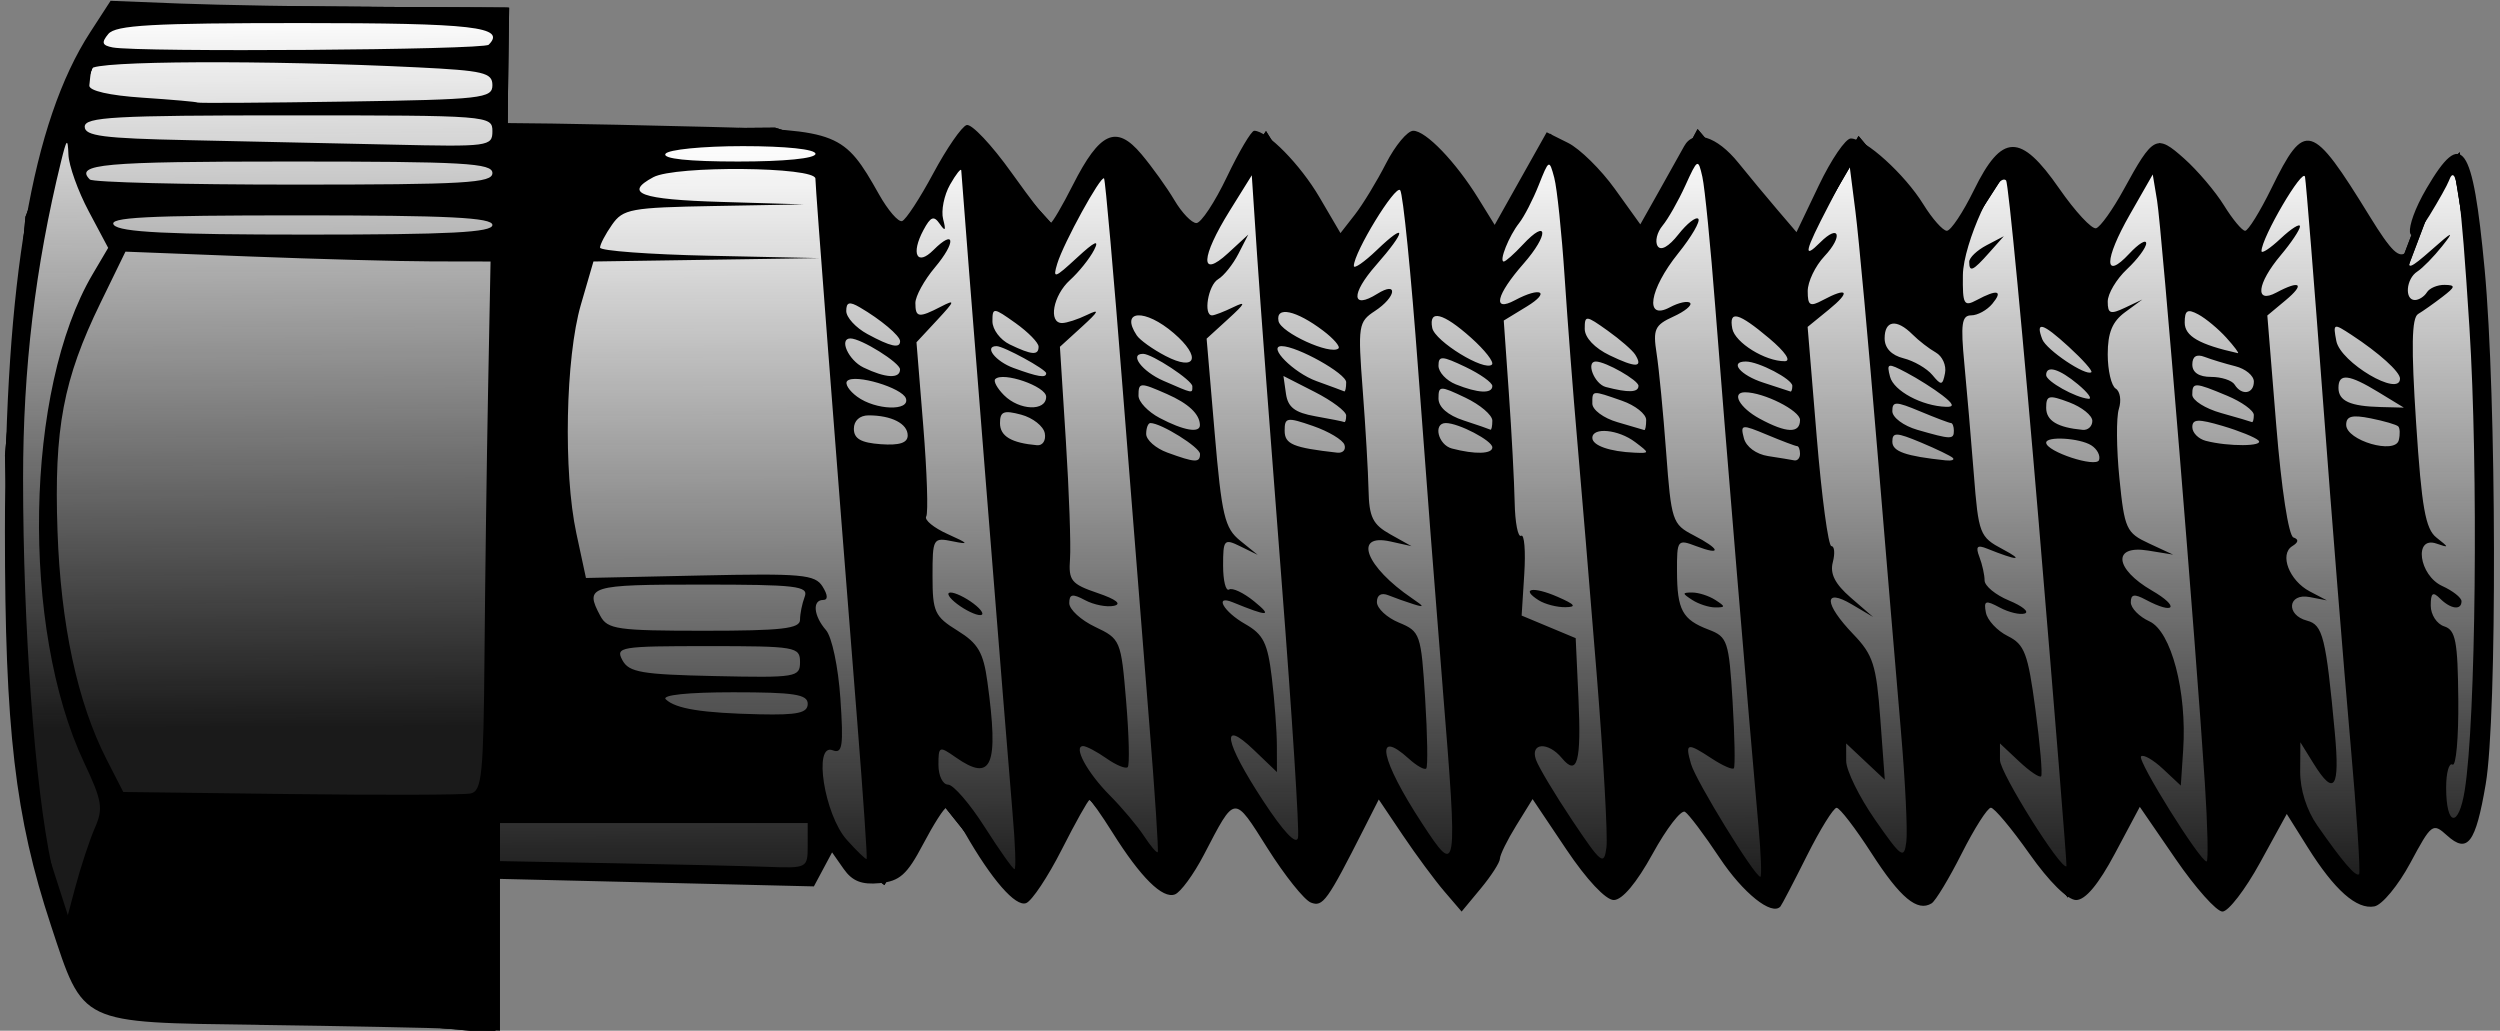
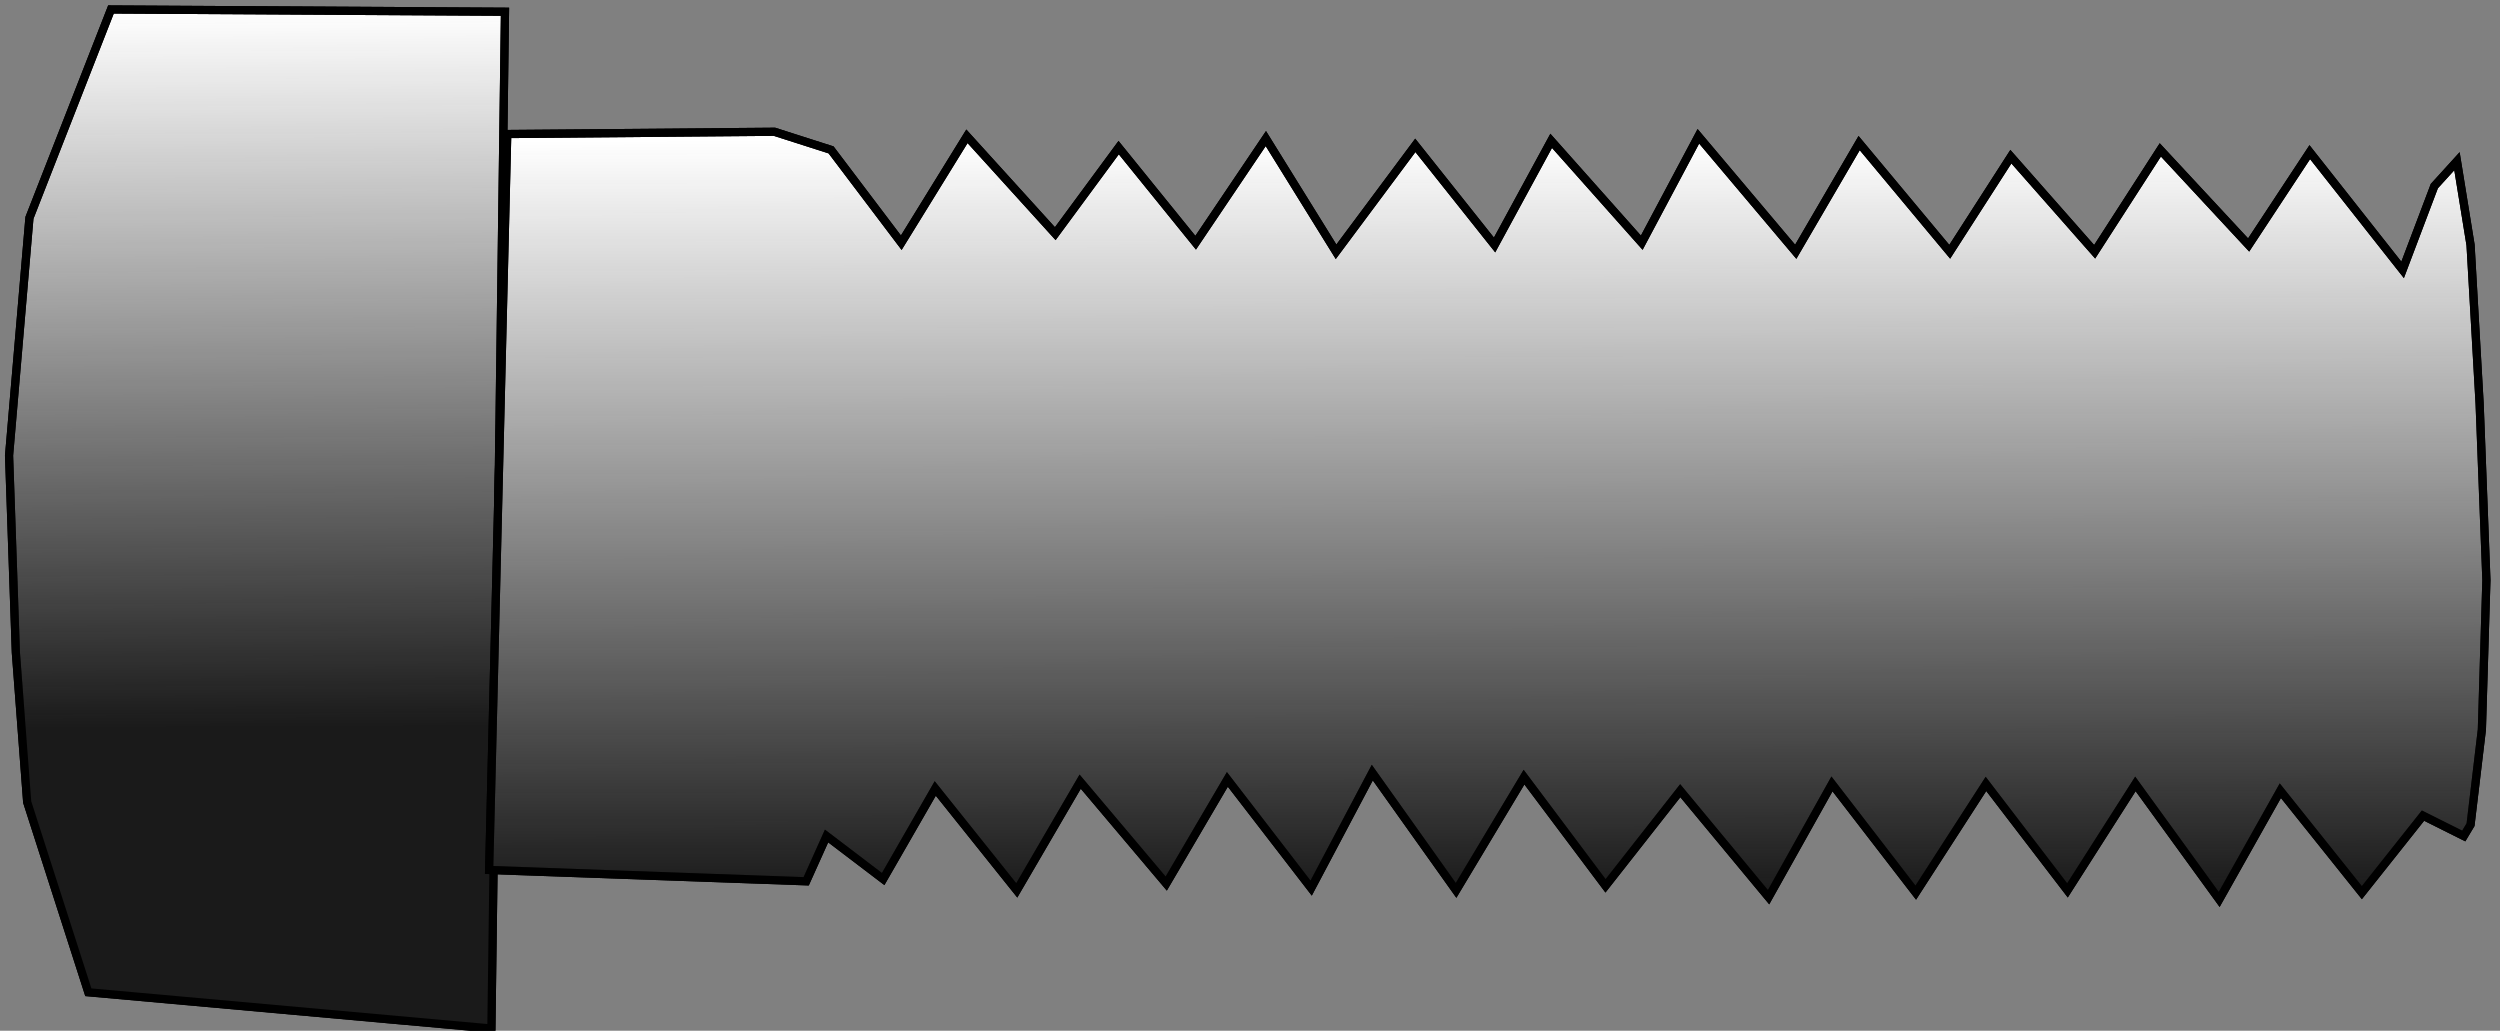
<svg xmlns="http://www.w3.org/2000/svg" xmlns:xlink="http://www.w3.org/1999/xlink" version="1.1" viewBox="0 0 304.69 125.62">
  <rect x="0" y="0" width="304.69" height="125.62" fill="#808080" stroke="none" />
  <defs>
    <linearGradient id="a">
      <stop stop-color="#1a1a1a" offset="0" />
      <stop stop-color="#1a1a1a" stop-opacity="0" offset="1" />
    </linearGradient>
    <linearGradient id="c" x1="31.79" x2="31.417" y1="88.665" y2="1.178" gradientUnits="userSpaceOnUse" xlink:href="#a" />
    <linearGradient id="b" x1="178.33" x2="178.23" y1="108.86" y2="16.961" gradientUnits="userSpaceOnUse" xlink:href="#a" />
  </defs>
  <path d="m59.889 125.35 1.656-123.92-48.021-0.276-9.935 25.391-2.484 28.978 0.828 24.011 1.38 18.215 7.452 23.183z" fill="#fff" stroke="#000" stroke-width="1px" />
  <path d="m59.889 125.35 1.656-123.92-48.021-0.276-9.935 25.391-2.484 28.978 0.828 24.011 1.38 18.215 7.452 23.183z" fill="url(#c)" stroke="#000" stroke-width="1px" />
  <path d="m61.821 16.335 32.566-0.276 6.9 2.208 8.556 11.315 8.004-12.971 10.763 11.867 7.728-10.487 9.383 11.591 8.556-12.695 8.556 13.799 9.659-12.971 9.659 12.143 6.9-12.695 11.039 12.419 6.9-12.971 11.867 14.075 7.728-13.247 11.039 13.247 7.452-11.591 10.211 11.591 8.004-12.419 10.763 11.591 7.452-11.315 11.315 14.351 3.864-10.211 2.76-3.036 1.656 10.211 1.104 19.319 0.828 21.527-0.552 18.215-1.38 11.591-0.828 1.38-4.968-2.484-7.452 9.383-9.935-12.419-7.452 13.247-10.211-14.075-8.28 12.971-9.935-12.971-8.556 13.247-10.211-13.247-7.728 13.799-10.763-12.971-9.107 11.591-9.935-13.247-8.28 13.799-10.211-14.351-7.452 14.075-10.211-13.247-7.452 12.695-10.487-12.419-7.728 13.247-9.935-12.419-6.348 11.039-6.9-5.244-2.484 5.52-38.638-1.38z" fill="#fff" fill-rule="evenodd" stroke="#000" stroke-width="1px" />
  <path d="m61.821 16.335 32.566-0.276 6.9 2.208 8.556 11.315 8.004-12.971 10.763 11.867 7.728-10.487 9.383 11.591 8.556-12.695 8.556 13.799 9.659-12.971 9.659 12.143 6.9-12.695 11.039 12.419 6.9-12.971 11.867 14.075 7.728-13.247 11.039 13.247 7.452-11.591 10.211 11.591 8.004-12.419 10.763 11.591 7.452-11.315 11.315 14.351 3.864-10.211 2.76-3.036 1.656 10.211 1.104 19.319 0.828 21.527-0.552 18.215-1.38 11.591-0.828 1.38-4.968-2.484-7.452 9.383-9.935-12.419-7.452 13.247-10.211-14.075-8.28 12.971-9.935-12.971-8.556 13.247-10.211-13.247-7.728 13.799-10.763-12.971-9.107 11.591-9.935-13.247-8.28 13.799-10.211-14.351-7.452 14.075-10.211-13.247-7.452 12.695-10.487-12.419-7.728 13.247-9.935-12.419-6.348 11.039-6.9-5.244-2.484 5.52-38.638-1.38z" fill="url(#b)" fill-rule="evenodd" stroke="#000" stroke-width="1px" />
-   <path d="m31.495 124.9c-21.977-0.299-21.272 0.038-25.286-12.113-4.373-13.24-5.615-23.887-5.608-48.101 0.008-30.511 3.313-49.836 10.387-60.746l2.491-3.842 8.495 0.334c4.672 0.184 15.561 0.373 24.198 0.419l15.703 0.085v7.031 7.031l5.391 0.059c2.965 0.032 11.664 0.218 19.332 0.412 15.583 0.394 16.294 0.679 20.527 8.211 1.094 1.947 2.362 3.416 2.818 3.264 0.455-0.152 2.166-2.77 3.802-5.819s3.464-5.697 4.062-5.885c0.599-0.188 3.062 2.422 5.473 5.802 2.411 3.379 4.551 6.144 4.755 6.144s1.432-2.094 2.729-4.654c3.28-6.473 5.289-7.375 8.343-3.746 1.312 1.559 3.125 4.087 4.029 5.617 0.904 1.53 2.108 2.783 2.675 2.783s2.242-2.531 3.72-5.625 2.976-5.625 3.327-5.625c1.576 0 5.617 4.119 7.955 8.107l2.558 4.365 1.757-2.252c0.966-1.238 2.673-4.045 3.793-6.236s2.615-3.984 3.321-3.984c1.535 0 5.167 3.777 7.927 8.243l1.996 3.229 3.171-5.646 3.171-5.646 2.606 1.3c1.433 0.715 4 3.241 5.704 5.614l3.098 4.313 2.287-4.062c1.258-2.234 2.634-4.695 3.057-5.468 1.151-2.102 3.977-1.232 6.615 2.037 1.289 1.597 3.409 4.15 4.71 5.673l2.366 2.769 2.728-5.708c1.5-3.139 3.251-5.708 3.89-5.708 1.764 0 6.58 4.368 8.83 8.008 1.102 1.783 2.396 3.242 2.875 3.242 0.479 0 1.966-2.232 3.304-4.96 3.41-6.953 5.669-6.995 10.391-0.194 1.959 2.821 3.984 5.001 4.499 4.844 0.516-0.157 2.024-2.272 3.352-4.699 3.617-6.612 3.998-6.808 7.377-3.796 1.623 1.446 3.81 4.019 4.859 5.717 1.05 1.698 2.208 3.088 2.574 3.088s1.811-2.334 3.21-5.188c4.086-8.331 4.871-8.105 11.981 3.442 2.65 4.304 3.595 5.205 4.509 4.299 0.914-0.907 1.016-0.755 0.487 0.728-0.538 1.509-0.049 1.326 2.508-0.938 2.634-2.332 2.859-2.412 1.317-0.469-1.023 1.289-2.388 2.681-3.032 3.094-1.366 0.874-1.583 3.469-0.29 3.469 0.485 0 1.143-0.422 1.462-0.938s1.293-0.924 2.165-0.908c1.368 0.026 1.329 0.227-0.29 1.47-1.031 0.792-2.357 1.728-2.947 2.08-0.786 0.468-0.851 4.015-0.242 13.295 0.676 10.305 1.136 12.897 2.478 13.954 1.561 1.229 1.561 1.268 7e-3 0.733-2.8-0.965-2.142 3.875 0.703 5.171 1.289 0.587 2.344 1.422 2.344 1.855 0 1.137-1.32 0.967-2.625-0.338-0.875-0.875-1.125-0.681-1.125 0.874 0 1.1 0.738 2.236 1.641 2.524 1.393 0.446 1.652 1.791 1.717 8.927 0.042 4.621-0.274 8.185-0.703 7.921-0.428-0.265-0.779 0.995-0.779 2.8 0 4.751 1.525 4.97 2.267 0.326 1.354-8.467 1.666-39.189 0.572-56.396-1.047-16.477-1.591-20.365-2.503-17.882-0.189 0.516-1.251 2.414-2.359 4.219-2.954 4.81-3.296 1.711-0.364-3.293 4.331-7.391 5.624-5.591 7.079 9.856 1.454 15.438 1.537 54.48 0.133 62.74-1.226 7.214-2.215 8.53-4.711 6.271-1.745-1.579-1.893-1.47-4.475 3.341-1.469 2.736-3.44 5.121-4.381 5.3-2.158 0.411-4.86-1.981-8.127-7.193l-2.553-4.073-3.264 5.948c-1.795 3.272-3.853 5.948-4.574 5.948-0.72 0-3.282-2.871-5.692-6.381l-4.383-6.381-3.026 5.678c-2.008 3.768-3.602 5.678-4.738 5.678-1.027 0-3.3-2.252-5.679-5.625-2.182-3.094-4.3-5.625-4.706-5.625-0.407 0-2.002 2.501-3.545 5.557-1.543 3.056-3.198 5.8-3.679 6.097-1.734 1.072-3.818-0.665-7.32-6.101-1.962-3.045-3.877-5.54-4.256-5.544-0.379-0.005-2.011 2.628-3.627 5.851-1.615 3.223-3.066 6.003-3.224 6.179-1.051 1.172-4.562-1.641-7.42-5.947-1.851-2.789-3.746-5.306-4.211-5.594-0.465-0.287-2.239 2.015-3.944 5.115-1.957 3.559-3.703 5.637-4.738 5.637-0.974 0-3.312-2.494-5.765-6.151l-4.127-6.151-1.987 3.215c-1.093 1.768-1.989 3.587-1.992 4.042-3e-3 0.455-1.054 2.092-2.337 3.639l-2.333 2.812-2.116-2.47c-1.164-1.359-3.436-4.432-5.049-6.83l-2.933-4.36-1.799 3.548c-4.498 8.869-5.006 9.578-6.47 9.016-0.805-0.309-3.181-3.282-5.281-6.606-4.165-6.594-3.901-6.621-7.766 0.787-1.244 2.385-2.832 4.554-3.527 4.821-1.505 0.577-4.167-2.058-7.595-7.517-1.375-2.191-2.644-3.984-2.818-3.984-0.174 0-1.695 2.716-3.38 6.036-1.685 3.32-3.638 6.256-4.34 6.526-1.288 0.494-4.196-2.842-7.476-8.577-0.959-1.676-1.968-3.046-2.244-3.044-0.276 0.002-1.556 2.005-2.845 4.453-1.947 3.698-2.844 4.499-5.301 4.737-2.174 0.211-3.331-0.248-4.371-1.732l-1.414-2.019-2.218 4.145-38.258-0.914v9.253 9.253l-5.391-0.23c-2.965-0.126-13.788-0.344-24.052-0.484zm-19.932-23.997c1.041-2.377 0.889-3.3-1.315-7.969-7.739-16.396-7.229-45.495 1.042-59.514l1.894-3.21-2.374-4.464c-1.306-2.455-2.417-5.562-2.47-6.903-0.082-2.084-0.213-1.961-0.9 0.843-3.15 12.861-4.629 25.206-4.627 38.628 0.003 18.238 1.425 37.539 3.475 47.153l1.599 7.5 1.248-4.688c0.686-2.578 1.778-5.897 2.426-7.376zm202.74-0.358c-1.055-11.653-4.188-49.307-5.246-63.047-0.576-7.477-1.286-14.648-1.578-15.938-0.517-2.279-0.574-2.25-2.082 1.062-0.853 1.873-2.101 4.07-2.774 4.881-0.673 0.811-0.943 1.929-0.6 2.485 0.385 0.622 1.356 0.08 2.531-1.415 1.049-1.333 2.14-2.191 2.426-1.906s-0.818 2.181-2.451 4.213c-3.541 4.407-4.133 8.243-1.014 6.574 1.075-0.576 2.185-0.817 2.465-0.537 0.28 0.28-0.64 1.033-2.045 1.673-2.261 1.03-2.494 1.546-2.035 4.488 0.285 1.829 0.81 7.248 1.165 12.044 0.62 8.364 0.755 8.776 3.32 10.102 3.299 1.706 3.506 2.542 0.331 1.335-2.272-0.864-2.343-0.77-2.329 3.07 0.017 4.73 0.647 5.89 3.865 7.113 2.292 0.871 2.462 1.382 2.908 8.73 0.26 4.293 0.329 7.968 0.154 8.166-0.176 0.199-1.372-0.329-2.659-1.172-3.059-2.005-3.299-1.945-2.559 0.642 0.593 2.072 7.76 13.737 8.452 13.754 0.181 5e-3 0.072-2.84-0.243-6.32zm-8.055-27.422c-1.25-0.808-1.25-0.909 0-0.909 0.773 0 2.039 0.409 2.812 0.909 1.25 0.808 1.25 0.909 0 0.909-0.773 0-2.039-0.409-2.812-0.909zm80.2 17.243c-0.774-8.71-2.277-27.438-3.339-41.618-1.062-14.18-2.044-26.414-2.182-27.188-0.224-1.254-5.304 7.402-5.304 9.039 0 0.365 1.055-0.327 2.344-1.538s2.344-1.873 2.344-1.471-1.055 1.985-2.344 3.517c-2.906 3.453-3.2 5.978-0.53 4.55 2.924-1.565 3.524-1.059 1.119 0.944l-2.223 1.852 1.084 13.351c0.63 7.76 1.507 13.497 2.095 13.699 0.674 0.232 0.63 0.584-0.133 1.055-1.612 0.996-0.376 4.207 2.124 5.519l2.089 1.096-2.109-0.405c-2.658-0.511-2.941 2.19-0.301 2.88 1.92 0.502 2.291 2.001 3.376 13.649 0.635 6.811-0.07 7.828-2.599 3.75l-1.598-2.578-0.025 3.554c-0.015 2.188 0.78 4.71 2.07 6.562 3.083 4.429 4.726 6.345 5.11 5.961 0.187-0.187-0.293-7.467-1.067-16.178zm-188.01 12.704v-2.76h-18.75-18.75v2.319 2.319l13.828 0.259c7.606 0.143 16.043 0.341 18.75 0.441 4.864 0.18 4.922 0.149 4.922-2.578zm24.971-3.932c-0.512-5.795-6.159-76.538-6.254-78.353-0.018-0.348-0.633 0.423-1.365 1.712-0.733 1.289-1.112 3.188-0.843 4.219 0.365 1.399 0.261 1.545-0.409 0.576-0.725-1.049-1.11-0.903-1.997 0.755-1.553 2.901-0.784 4.435 1.218 2.432 2.645-2.645 2.792-0.983 0.186 2.113-1.31 1.557-2.382 3.509-2.382 4.337 0 1.787 0.403 1.845 3.108 0.446 1.792-0.927 1.734-0.722-0.463 1.641l-2.511 2.7 0.829 10.234c0.456 5.629 0.617 10.577 0.358 10.995-0.259 0.419 0.92 1.385 2.619 2.149 2.567 1.153 2.672 1.302 0.62 0.883-2.41-0.492-2.47-0.389-2.47 4.248 0 4.35 0.258 4.912 3.045 6.635 2.511 1.552 3.15 2.646 3.642 6.234 1.411 10.292 0.561 12.305-3.882 9.194-1.99-1.394-2.084-1.352-2.084 0.938 0 1.318 0.527 2.399 1.172 2.402 0.645 0.003 2.648 2.321 4.453 5.151 1.805 2.831 3.445 5.149 3.645 5.151 0.2 3e-3 0.093-3.054-0.237-6.792zm-6.745-25.517c-1.001-0.757-1.373-1.39-0.827-1.406 0.546-0.016 1.812 0.59 2.812 1.347 1.001 0.757 1.373 1.39 0.827 1.406-0.546 0.016-1.812-0.59-2.812-1.347zm59.17 10.234c-0.793-9.77-2.144-27.256-3-38.858-0.857-11.602-1.842-21.421-2.189-21.822-0.59-0.681-5.644 7.587-5.644 9.233 0 0.413 1.266-0.461 2.812-1.943 3.685-3.531 3.609-2.378-0.125 1.874-3.071 3.498-2.978 5.437 0.167 3.473 2.59-1.617 2.317 0.386-0.285 2.091-2.02 1.324-2.088 1.765-1.488 9.631 0.346 4.534 0.666 10.023 0.711 12.198 0.068 3.297 0.51 4.194 2.66 5.394l2.578 1.439-2.578-0.573c-4.587-1.02-3.01 3.091 2.66 6.94 1.499 1.018 1.524 1.133 0.152 0.703-0.902-0.282-2.273-0.77-3.047-1.083-0.874-0.354-1.406-0.042-1.406 0.824 0 0.766 1.208 1.893 2.684 2.505 2.598 1.076 2.701 1.374 3.196 9.254 0.281 4.478 0.342 8.316 0.134 8.527-0.208 0.212-1.152-0.316-2.098-1.172-4.288-3.881-3.481 0.112 1.589 7.858 4.315 6.593 4.364 6.272 2.515-16.495zm18.754-1.807c-0.834-10.323-1.906-23.199-2.382-28.613-0.476-5.414-1.158-14.259-1.514-19.655-0.357-5.396-0.927-10.852-1.267-12.123-0.605-2.263-0.645-2.244-1.894 0.905-0.702 1.769-1.775 3.85-2.385 4.623-1.248 1.581-2.487 4.688-1.87 4.688 0.222 0 1.258-0.919 2.304-2.041 3.121-3.35 3.216-1.244 0.104 2.301-3.339 3.803-3.849 5.955-1.057 4.461 3.154-1.688 4.407-1.041 1.462 0.755l-2.818 1.719 0.621 8.825c0.341 4.854 0.66 10.854 0.709 13.333 0.049 2.48 0.404 4.312 0.791 4.072 0.387-0.24 0.558 1.849 0.381 4.644l-0.322 5.08 6.588 2.753 0.335 7.284c0.361 7.829-0.132 9.608-2.028 7.324-1.669-2.01-3.873-1.874-3.153 0.195 0.314 0.902 2.305 4.233 4.424 7.401 3.546 5.302 3.878 5.565 4.17 3.3 0.175-1.353-0.365-10.906-1.199-21.229zm-7.06-8.889c-2.287-1.446-0.693-1.732 2.317-0.415 2.132 0.933 2.359 1.238 0.938 1.259-1.031 0.015-2.496-0.365-3.254-0.844zm60.971-9.176c-1.923-22.816-3.726-41.714-4.008-41.995-1.168-1.168-5.216 7.7-5.262 11.527-0.044 3.61 0.117 3.897 1.706 3.047 2.505-1.341 3.229-1.161 1.878 0.467-0.642 0.773-1.797 1.406-2.568 1.406-1.153 0-1.302 1.036-0.841 5.859 0.308 3.223 0.829 9.287 1.157 13.476 0.575 7.333 0.707 7.675 3.533 9.174 2.721 1.444 1.771 1.405-1.914-0.079-1.215-0.489-1.427-0.261-0.938 1.014 0.347 0.905 0.632 2.193 0.632 2.861 0 0.669 1.338 1.77 2.974 2.448 1.636 0.677 2.503 1.389 1.927 1.581-0.576 0.192-1.952-0.135-3.058-0.727-1.734-0.928-1.966-0.843-1.684 0.619 0.18 0.932 1.377 2.218 2.662 2.858 2.054 1.022 2.46 2.1 3.371 8.93 0.57 4.272 0.884 7.944 0.699 8.161-0.185 0.217-1.389-0.595-2.677-1.804l-2.34-2.198v2.026c0 1.554 7.454 13.453 8.106 12.94 0.076-0.059-1.435-18.775-3.358-41.591zm-8.498-32.078c0-0.497 0.949-1.403 2.109-2.011l2.109-1.107-1.786 2.011c-1.984 2.235-2.433 2.439-2.433 1.107zm-135.51 56.211c-2.698-33.9-5.112-65.236-5.112-66.345 0-1.456-17.073-1.611-19.749-0.179-3.666 1.962-1.582 2.723 8.265 3.017l10.078 0.301-10.962 0.199c-10.149 0.184-11.071 0.354-12.422 2.283-0.803 1.146-1.459 2.4-1.459 2.787s6.012 0.833 13.359 0.991l13.359 0.288-27.523 0.413-1.53 5.261c-1.873 6.442-2.151 20.423-0.554 27.852l1.173 5.457 13.905-0.301c12.425-0.269 14.014-0.126 14.928 1.34 0.656 1.052 0.683 1.641 0.077 1.641-1.35 0-1.168 1.941 0.345 3.676 0.723 0.83 1.494 4.491 1.754 8.331 0.394 5.823 0.252 6.77-0.943 6.311-2.393-0.918-1.008 7.868 1.72 10.912 1.238 1.381 2.328 2.433 2.423 2.338 0.095-0.095-0.415-7.553-1.133-16.573zm127.2 1.146c-0.52-6.041-1.821-21.531-2.892-34.422-1.07-12.891-2.269-25.969-2.664-29.062l-0.718-5.625-2.55 4.891c-2.933 5.626-3.165 6.64-1.032 4.507 2.34-2.34 2.822-0.771 0.517 1.682-1.119 1.191-2.035 3.103-2.035 4.248 0 1.768 0.274 1.935 1.813 1.111 3.082-1.649 3.47-1.065 0.76 1.143l-2.583 2.105 1.105 13.359c0.608 7.348 1.414 13.359 1.792 13.359 0.378 0 0.455 0.885 0.172 1.968-0.366 1.399 0.268 2.646 2.197 4.317l2.712 2.349-2.578-1.526c-3.506-2.075-3.416-0.101 0.165 3.629 2.42 2.521 2.807 3.732 3.292 10.296l0.549 7.439-4.708-4.423v2.119c0 1.165 1.582 4.392 3.516 7.171 3.224 4.633 3.541 4.857 3.815 2.701 0.165-1.293-0.126-7.294-0.646-13.336zm37.023 6.125c-1.068-16.472-5.258-67.572-5.816-70.929l-0.531-3.194-2.799 4.9c-3.148 5.512-3.179 8.101-0.056 4.749 1.131-1.214 2.057-1.78 2.057-1.257 0 0.523-1.055 1.942-2.344 3.153s-2.344 2.987-2.344 3.946c0 1.48 0.32 1.593 2.109 0.747l2.109-0.998-2.109 1.548c-1.549 1.137-2.109 2.499-2.109 5.128 0 1.969 0.439 3.852 0.976 4.183 0.537 0.332 0.708 1.446 0.381 2.476-0.327 1.03-0.297 4.831 0.066 8.448 0.622 6.195 0.831 6.654 3.603 7.942l2.943 1.367-3.047-0.495c-4.388-0.713-4.105 2.226 0.469 4.877 3.459 2.005 2.772 3.003-0.765 1.11-1.384-0.741-1.813-0.665-1.813 0.318 0 0.709 1.02 1.753 2.266 2.321 2.66 1.212 4.589 8.557 4.116 15.676l-0.288 4.342-2.171-2.031c-1.194-1.117-2.398-1.805-2.675-1.528-0.492 0.492 7.193 12.81 7.992 12.81 0.222 0 0.124-4.324-0.219-9.609zm-128.65-7.266c-0.688-8.508-2.147-26.859-3.242-40.781-1.095-13.922-2.115-25.44-2.265-25.596-0.391-0.404-4.933 7.866-5.697 10.373-0.581 1.905-0.36 1.84 2.406-0.715 2.162-1.997 2.763-2.265 2.073-0.927-0.535 1.037-1.855 2.684-2.934 3.661-2.056 1.861-2.677 5.235-0.963 5.235 0.55 0 1.921-0.447 3.047-0.994 1.592-0.773 1.451-0.45-0.631 1.448l-2.679 2.442 0.724 11.442c0.398 6.293 0.626 12.771 0.506 14.396-0.196 2.654 0.144 3.076 3.361 4.171 2.261 0.769 2.993 1.344 1.988 1.559-0.875 0.188-2.457-0.122-3.516-0.689-1.54-0.824-1.924-0.751-1.924 0.365 0 0.767 1.418 2.068 3.15 2.89 3.096 1.469 3.161 1.624 3.782 9.074 0.348 4.169 0.434 7.777 0.192 8.02-0.242 0.242-1.405-0.235-2.585-1.062-1.179-0.826-2.459-1.502-2.844-1.502-1.26 0 0.484 3.225 3.246 6.006 1.489 1.498 3.363 3.727 4.166 4.951 0.802 1.225 1.556 2.108 1.675 1.963s-0.347-7.225-1.035-15.732zm16.123-17.427c-1.284-16.454-2.625-34.285-2.98-39.623l-0.645-9.707-2.685 4.314c-3.552 5.707-3.661 8.357-0.214 5.186l2.471-2.273-1.202 2.344c-0.661 1.289-1.773 2.681-2.471 3.094-1.217 0.719-1.835 4.407-0.739 4.407 0.292 0 1.452-0.447 2.578-0.994 1.614-0.784 1.488-0.483-0.597 1.419l-2.645 2.413 0.977 11.447c0.866 10.145 1.22 11.644 3.114 13.175l2.136 1.728-2.109-1.033c-1.988-0.974-2.109-0.839-2.109 2.336 0 1.853 0.328 3.167 0.729 2.919 0.401-0.248 1.772 0.399 3.047 1.438 2.302 1.877 1.758 1.901-2.604 0.118-2.302-0.941-1.11 1.156 1.501 2.641 2.242 1.275 2.756 2.308 3.267 6.562 0.333 2.777 0.61 6.499 0.614 8.271l8e-3 3.222-2.812-2.695c-4.132-3.959-3.6-1.024 1.121 6.183 2.484 3.792 4.053 5.456 4.258 4.515 0.179-0.819-0.726-14.952-2.01-31.406zm-97.138 9.135c0.074-9.103 0.271-23.618 0.436-32.254l0.301-15.703-7.156-0.014c-3.936-0.008-13.947-0.279-22.248-0.602l-15.092-0.587-3.046 6.252c-4.534 9.307-5.664 15.296-5.237 27.764 0.391 11.425 2.434 20.94 5.985 27.872l2.032 3.966 20.381 0.253c11.209 0.139 21.085 0.107 21.945-0.071 1.383-0.286 1.58-2.242 1.699-16.875zm39.393 5.949c0-1.153-1.635-1.406-9.094-1.406-5.525 0-8.744 0.337-8.203 0.858 1.202 1.158 4.434 1.674 11.438 1.827 4.64 0.101 5.859-0.165 5.859-1.279zm-0.938-5.095c0-1.849-0.506-1.936-11.283-1.936-10.64 0-11.231 0.098-10.365 1.714 0.792 1.48 2.337 1.745 11.283 1.936 9.921 0.212 10.365 0.139 10.365-1.714zm0-5.141c0-0.731 0.256-1.997 0.569-2.812 0.502-1.309-0.982-1.483-12.656-1.483-13.622 0-14.199 0.179-12.255 3.812 0.88 1.644 2.062 1.813 12.656 1.813 9.463 0 11.686-0.253 11.686-1.33zm157.38-21.264c-1.419-0.899-5.505-1.143-5.505-0.329 0 1.089 6.094 3.093 6.442 2.119 0.192-0.536-0.23-1.341-0.938-1.789zm-108.63 1.056c0-0.815-4.742-3.774-6.047-3.774-0.283 0-0.515 0.598-0.515 1.328 0 0.73 1.16 1.752 2.578 2.27 3.397 1.241 3.984 1.267 3.984 0.176zm73.125-0.024c0-0.516-0.159-0.938-0.354-0.938-0.195 0-1.84-0.621-3.655-1.379-3.132-1.308-3.277-1.287-2.832 0.416 0.274 1.048 1.502 1.954 2.952 2.176 1.365 0.21 2.799 0.445 3.186 0.522 0.387 0.077 0.703-0.281 0.703-0.797zm18.624 0.499c-0.241-0.241-1.999-1.091-3.906-1.888-2.983-1.246-3.467-1.259-3.467-0.092 0 1.198 1.607 1.762 6.484 2.278 0.73 0.077 1.131-0.057 0.889-0.298zm-74.145-1.595c-0.201-0.603-1.924-1.635-3.828-2.295-3.19-1.104-3.463-1.06-3.463 0.565 0 1.654 1.015 2.079 6.406 2.685 0.688 0.077 1.086-0.353 0.885-0.955zm18.022 0.309c0-0.817-4.105-2.963-5.669-2.963-1.587 0-0.947 2.661 0.747 3.104 2.823 0.738 4.922 0.678 4.922-0.141zm17.399-0.649c-2.031-1.537-5.211-1.846-5.211-0.508 0 0.933 2.128 1.678 5.156 1.805 1.85 0.078 1.85 0.06 0.055-1.298zm93.006-1.909c-0.212-0.212-1.726-0.654-3.364-0.981-2.273-0.455-2.978-0.267-2.978 0.792 0 1.913 5.973 3.655 6.411 1.869 0.174-0.712 0.144-1.468-0.068-1.68zm-181.66 1.101c0-1.433-1.97-2.443-4.764-2.443-1.088 0-1.798 0.648-1.796 1.641 9.4e-4 1.205 0.873 1.703 3.281 1.874 2.289 0.163 3.279-0.16 3.279-1.072zm16.709-0.267c-0.167-0.865-1.463-1.883-2.881-2.263-2.128-0.569-2.578-0.388-2.578 1.036 0 1.591 1.387 2.417 4.522 2.691 0.684 0.06 1.105-0.598 0.938-1.464zm147.92 0.886c-0.378-0.378-2.347-1.177-4.375-1.776-2.981-0.88-3.688-0.851-3.688 0.15 0 0.681 0.738 1.431 1.641 1.667 2.748 0.718 7.153 0.69 6.422-0.041zm-37.125-1.188c0-0.516-0.159-0.938-0.354-0.938-0.195 0-1.882-0.638-3.75-1.419-2.991-1.25-3.396-1.253-3.396-0.027 0 0.766 1.371 1.788 3.047 2.272 4.112 1.187 4.453 1.196 4.453 0.111zm-91.889-0.703c-0.027-1.332-1.398-2.619-4.014-3.769-3.306-1.453-3.471-1.444-3.471 0.202 0 0.745 1.16 1.966 2.578 2.713 2.926 1.541 4.929 1.89 4.907 0.854zm35.639-0.529c0-0.678-1.477-1.937-3.281-2.797-3.106-1.481-3.281-1.476-3.281 0.101 0 1.05 1.127 2.036 3.047 2.666 1.676 0.55 3.152 1.059 3.281 1.131 0.129 0.073 0.234-0.423 0.234-1.101zm18.75-0.082c0-0.723-1.329-1.778-2.952-2.344-3.703-1.291-3.61-1.3-3.61 0.35 0 0.759 1.371 1.775 3.047 2.259 1.676 0.484 3.152 0.918 3.281 0.964 0.129 0.046 0.234-0.507 0.234-1.23zm18.75 0c0-1.145-4.427-3.373-6.702-3.373-1.713 0-0.669 1.885 1.78 3.214 3.275 1.777 4.922 1.83 4.922 0.159zm35.625 0.114c0-0.66-1.266-1.678-2.812-2.262-2.491-0.94-2.812-0.864-2.812 0.663 0 1.577 1.369 2.405 4.453 2.691 0.645 0.06 1.172-0.432 1.172-1.092zm-90.938-0.655c0-0.505-1.72-1.796-3.823-2.869l-3.823-1.95 0.307 2.165c0.234 1.65 1.088 2.304 3.588 2.745 1.805 0.319 3.387 0.635 3.516 0.703 0.129 0.068 0.234-0.29 0.234-0.795zm110.62-0.067c0-0.542-1.463-1.597-3.251-2.344-3.986-1.665-4.249-1.673-4.249-0.117 0 0.682 1.582 1.684 3.516 2.225 1.934 0.541 3.621 1.038 3.75 1.103 0.129 0.065 0.234-0.325 0.234-0.867zm-164.28-2.018c-0.432-1.296-6.247-3.029-7.147-2.129-0.329 0.329 0.219 1.197 1.22 1.928 2.238 1.637 6.454 1.779 5.927 0.201zm17.095-0.203c0-1.266-5.265-3.091-6.205-2.15-0.245 0.245 0.237 1.129 1.071 1.964 1.873 1.873 5.134 1.991 5.134 0.186zm109.22-0.176c-1.031-0.796-2.993-2.038-4.359-2.758-2.305-1.216-2.45-1.18-2.012 0.495 0.453 1.732 3.889 3.574 6.84 3.667 1.032 0.032 0.908-0.341-0.469-1.404zm53.18-0.371c-3.628-2.212-4.899-2.353-4.899-0.543 0 1.606 1.418 2.251 5.156 2.344l2.812 0.071-3.07-1.871zm-36.644-0.965c-2.291-1.908-3.881-2.371-3.881-1.129 0 0.753 3.557 2.745 5.156 2.889 0.516 0.046-0.058-0.746-1.276-1.76zm-107.94 0.233c0-0.722-4.908-3.952-6.004-3.952-1.746 0-0.112 2.159 2.488 3.29 3.68 1.6 3.516 1.569 3.516 0.662zm18.75-0.49c0-1.061-5.966-4.399-7.862-4.399-1.78 0 1.453 3.251 4.233 4.258 1.738 0.629 3.265 1.194 3.394 1.256 0.129 0.062 0.234-0.44 0.234-1.114zm17.812 0.462c0-0.42-1.477-1.468-3.281-2.329-2.869-1.368-3.281-1.386-3.281-0.143 0 0.782 0.949 1.803 2.109 2.269 2.712 1.09 4.453 1.169 4.453 0.203zm17.812-0.023c0-0.681-4.004-2.963-5.2-2.963-1.249 0-0.176 2.74 1.216 3.104 2.771 0.724 3.984 0.681 3.984-0.141zm18.75 0c0-0.817-4.105-2.963-5.669-2.963-2.063 0-0.664 1.677 2.154 2.581 1.676 0.538 3.152 1.02 3.281 1.073 0.129 0.053 0.234-0.258 0.234-0.691zm56.25-0.518c0-0.718-1.016-1.56-2.257-1.871-1.241-0.312-2.929-0.824-3.75-1.139-0.984-0.378-1.493-0.06-1.493 0.933 0 0.972 0.812 1.507 2.288 1.507 1.259 0 2.549 0.422 2.868 0.938 0.85 1.376 2.344 1.142 2.344-0.367zm-38.764-3.547c-0.801-0.448-2.08-1.438-2.842-2.2-1.931-1.931-3.394-1.728-3.394 0.472 0 1.191 0.827 2.065 2.305 2.436 1.268 0.318 2.85 1.236 3.516 2.039 1.084 1.308 1.245 1.283 1.541-0.235 0.182-0.932-0.325-2.062-1.126-2.51zm56.576 3.185c0-0.829-2.548-3.127-5.907-5.328-2.212-1.449-2.268-1.427-1.853 0.745 0.5 2.615 7.759 6.902 7.759 4.583zm-182.81-1.122c0-0.815-4.742-3.774-6.047-3.774-1.436 0-0.24 2.659 1.594 3.543 2.699 1.302 4.453 1.393 4.453 0.231zm17.812 0.469c0-0.474-5.18-3.305-6.047-3.305-1.578 0-0.139 1.856 2.063 2.66 3.014 1.101 3.984 1.258 3.984 0.645zm124.62-3.233c-3.201-2.924-4.09-3.174-3.22-0.908 0.498 1.297 5.32 4.534 5.98 4.014 0.189-0.149-1.053-1.546-2.76-3.105zm-109.06-1.646c-3.53-3.036-6.596-2.856-4.521 0.266 0.379 0.57 1.954 1.696 3.501 2.502 3.734 1.947 4.4 0.14 1.019-2.768zm36.231 0.559c-3.419-3.055-5.197-3.506-4.741-1.204 0.322 1.627 6.392 5.349 7.278 4.463 0.288-0.288-0.853-1.755-2.537-3.259zm20.003 2.058c-0.325-0.526-1.844-1.848-3.375-2.939-2.653-1.889-2.784-1.899-2.784-0.214 0 1.07 1.203 2.347 3.047 3.233 3.199 1.537 4.098 1.514 3.112-0.08zm16.341-1.981c-3.77-3.173-4.955-3.487-4.514-1.195 0.328 1.703 4.006 3.988 6.389 3.969 0.833-0.007 0.069-1.137-1.875-2.773zm-89.062 1.001c0-0.481-1.266-1.775-2.812-2.876-2.699-1.922-2.812-1.93-2.812-0.207 0 0.988 0.949 2.253 2.109 2.813 2.689 1.297 3.516 1.361 3.516 0.271zm34.673-1.953c-3.29-2.486-5.793-3.024-5.431-1.167 0.276 1.415 6.354 4.191 7.306 3.336 0.25-0.224-0.594-1.2-1.875-2.169zm110.09 0.865c-0.976-1.079-2.518-2.36-3.427-2.845-1.321-0.707-1.651-0.508-1.651 0.998 0 1.657 1.776 2.679 6.473 3.725 0.209 0.046-0.419-0.798-1.396-1.877zm-161.64 0.425c0-0.66-2.368-2.65-4.922-4.136-1.258-0.732-1.641-0.626-1.641 0.455 0 0.775 1.16 2.039 2.578 2.808 2.833 1.537 3.984 1.79 3.984 0.874zm-49.689-14.166c8.27e-4 -0.906-5.334-1.172-23.551-1.172-18.735 0-23.354 0.24-22.581 1.172 0.728 0.878 6.631 1.172 23.551 1.172 17.438 0 22.58-0.267 22.581-1.172zm0.001-6.328c0-1.215-3.385-1.406-24.844-1.406-22.68 0-26.098 0.309-24.219 2.188 0.344 0.344 11.523 0.625 24.844 0.625 20.903 0 24.219-0.193 24.219-1.406zm39.375-2.344c0-0.559-3.575-0.938-8.851-0.938-4.889 0-9.11 0.42-9.43 0.938-0.372 0.601 2.803 0.938 8.851 0.938 5.662 0 9.43-0.375 9.43-0.938zm-39.375-2.764c0-1.892-0.414-1.924-24.844-1.924-21.247 0-24.844 0.2-24.844 1.38 0 1.133 2.253 1.426 12.618 1.641 6.94 0.143 18.12 0.388 24.844 0.544 11.796 0.273 12.226 0.216 12.226-1.641zm0-5.601c0-1.525-1.055-1.776-9.141-2.174-18.425-0.907-39.606-0.806-39.75 0.19-0.077 0.536-0.183 1.445-0.234 2.021-0.058 0.643 2.437 1.216 6.468 1.484 3.609 0.24 6.632 0.507 6.717 0.593 0.085 0.086 8.206 0.034 18.047-0.117 16.646-0.255 17.893-0.394 17.893-1.998zm-0.453-4.932c2.18-2.18-1.815-2.64-22.925-2.64-18.12 0-22.538 0.25-23.432 1.328-0.874 1.053-0.765 1.393 0.526 1.641 3.152 0.606 45.198 0.305 45.831-0.328z" />
</svg>